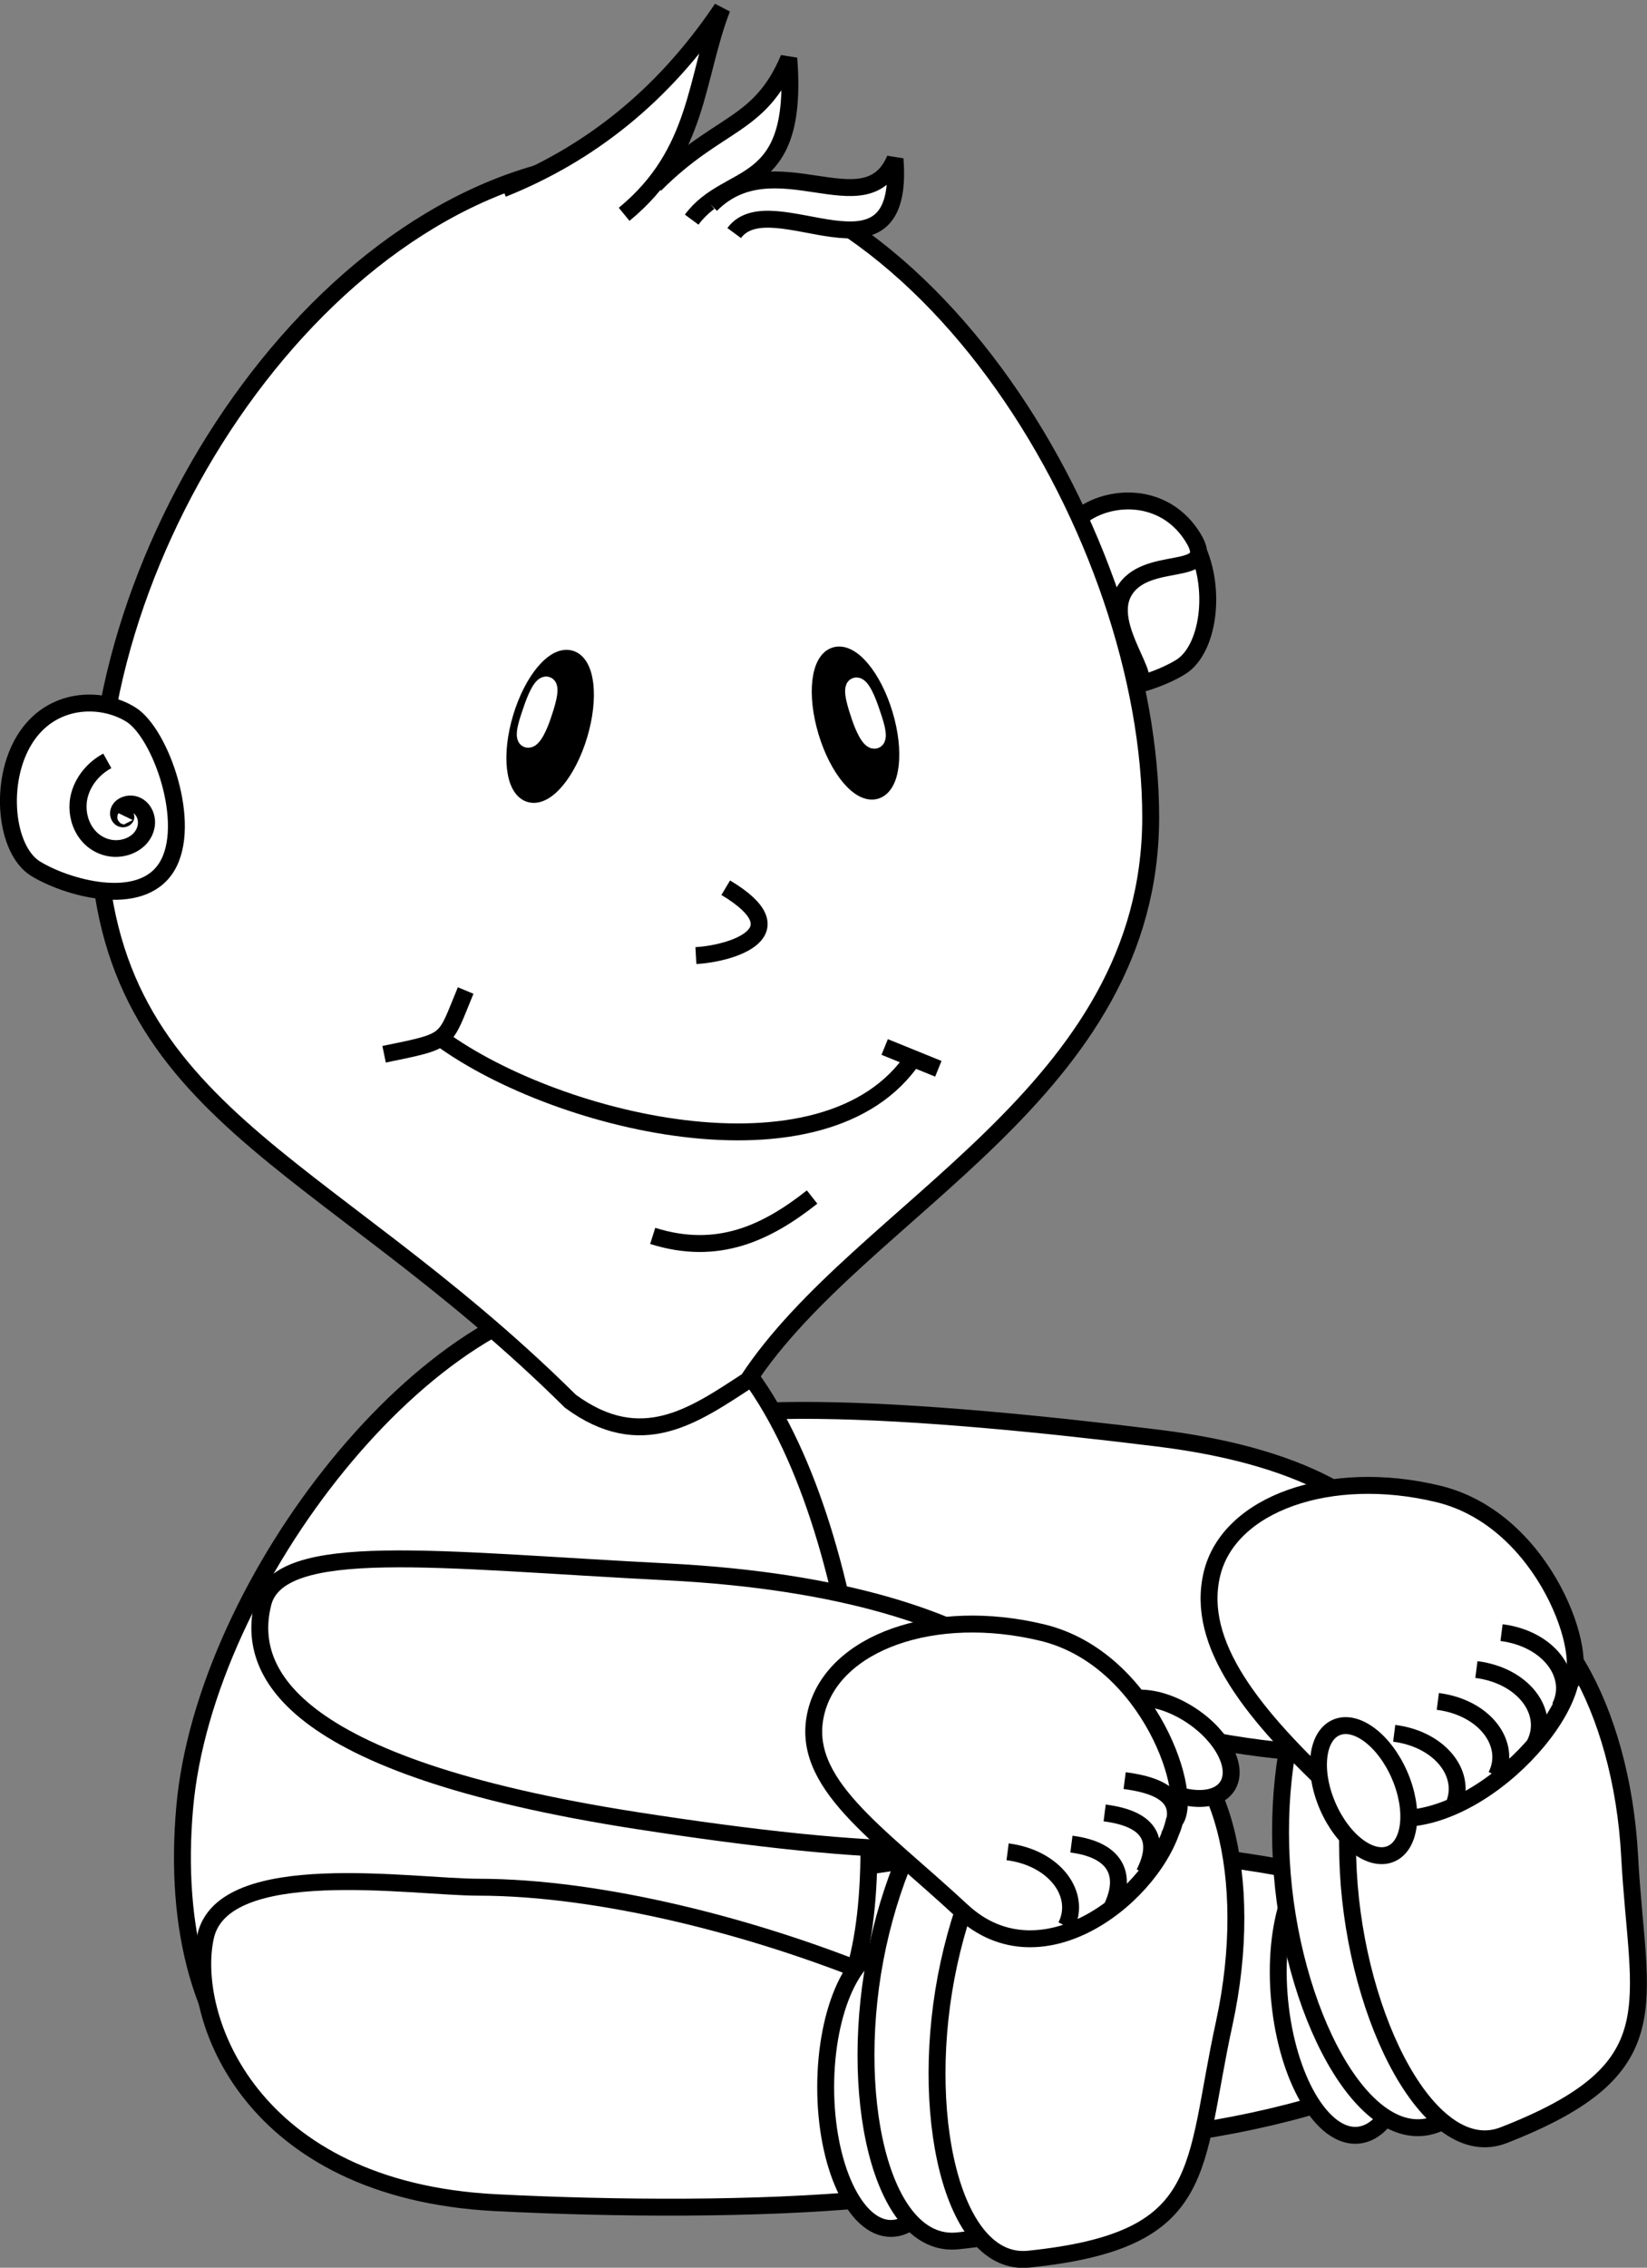
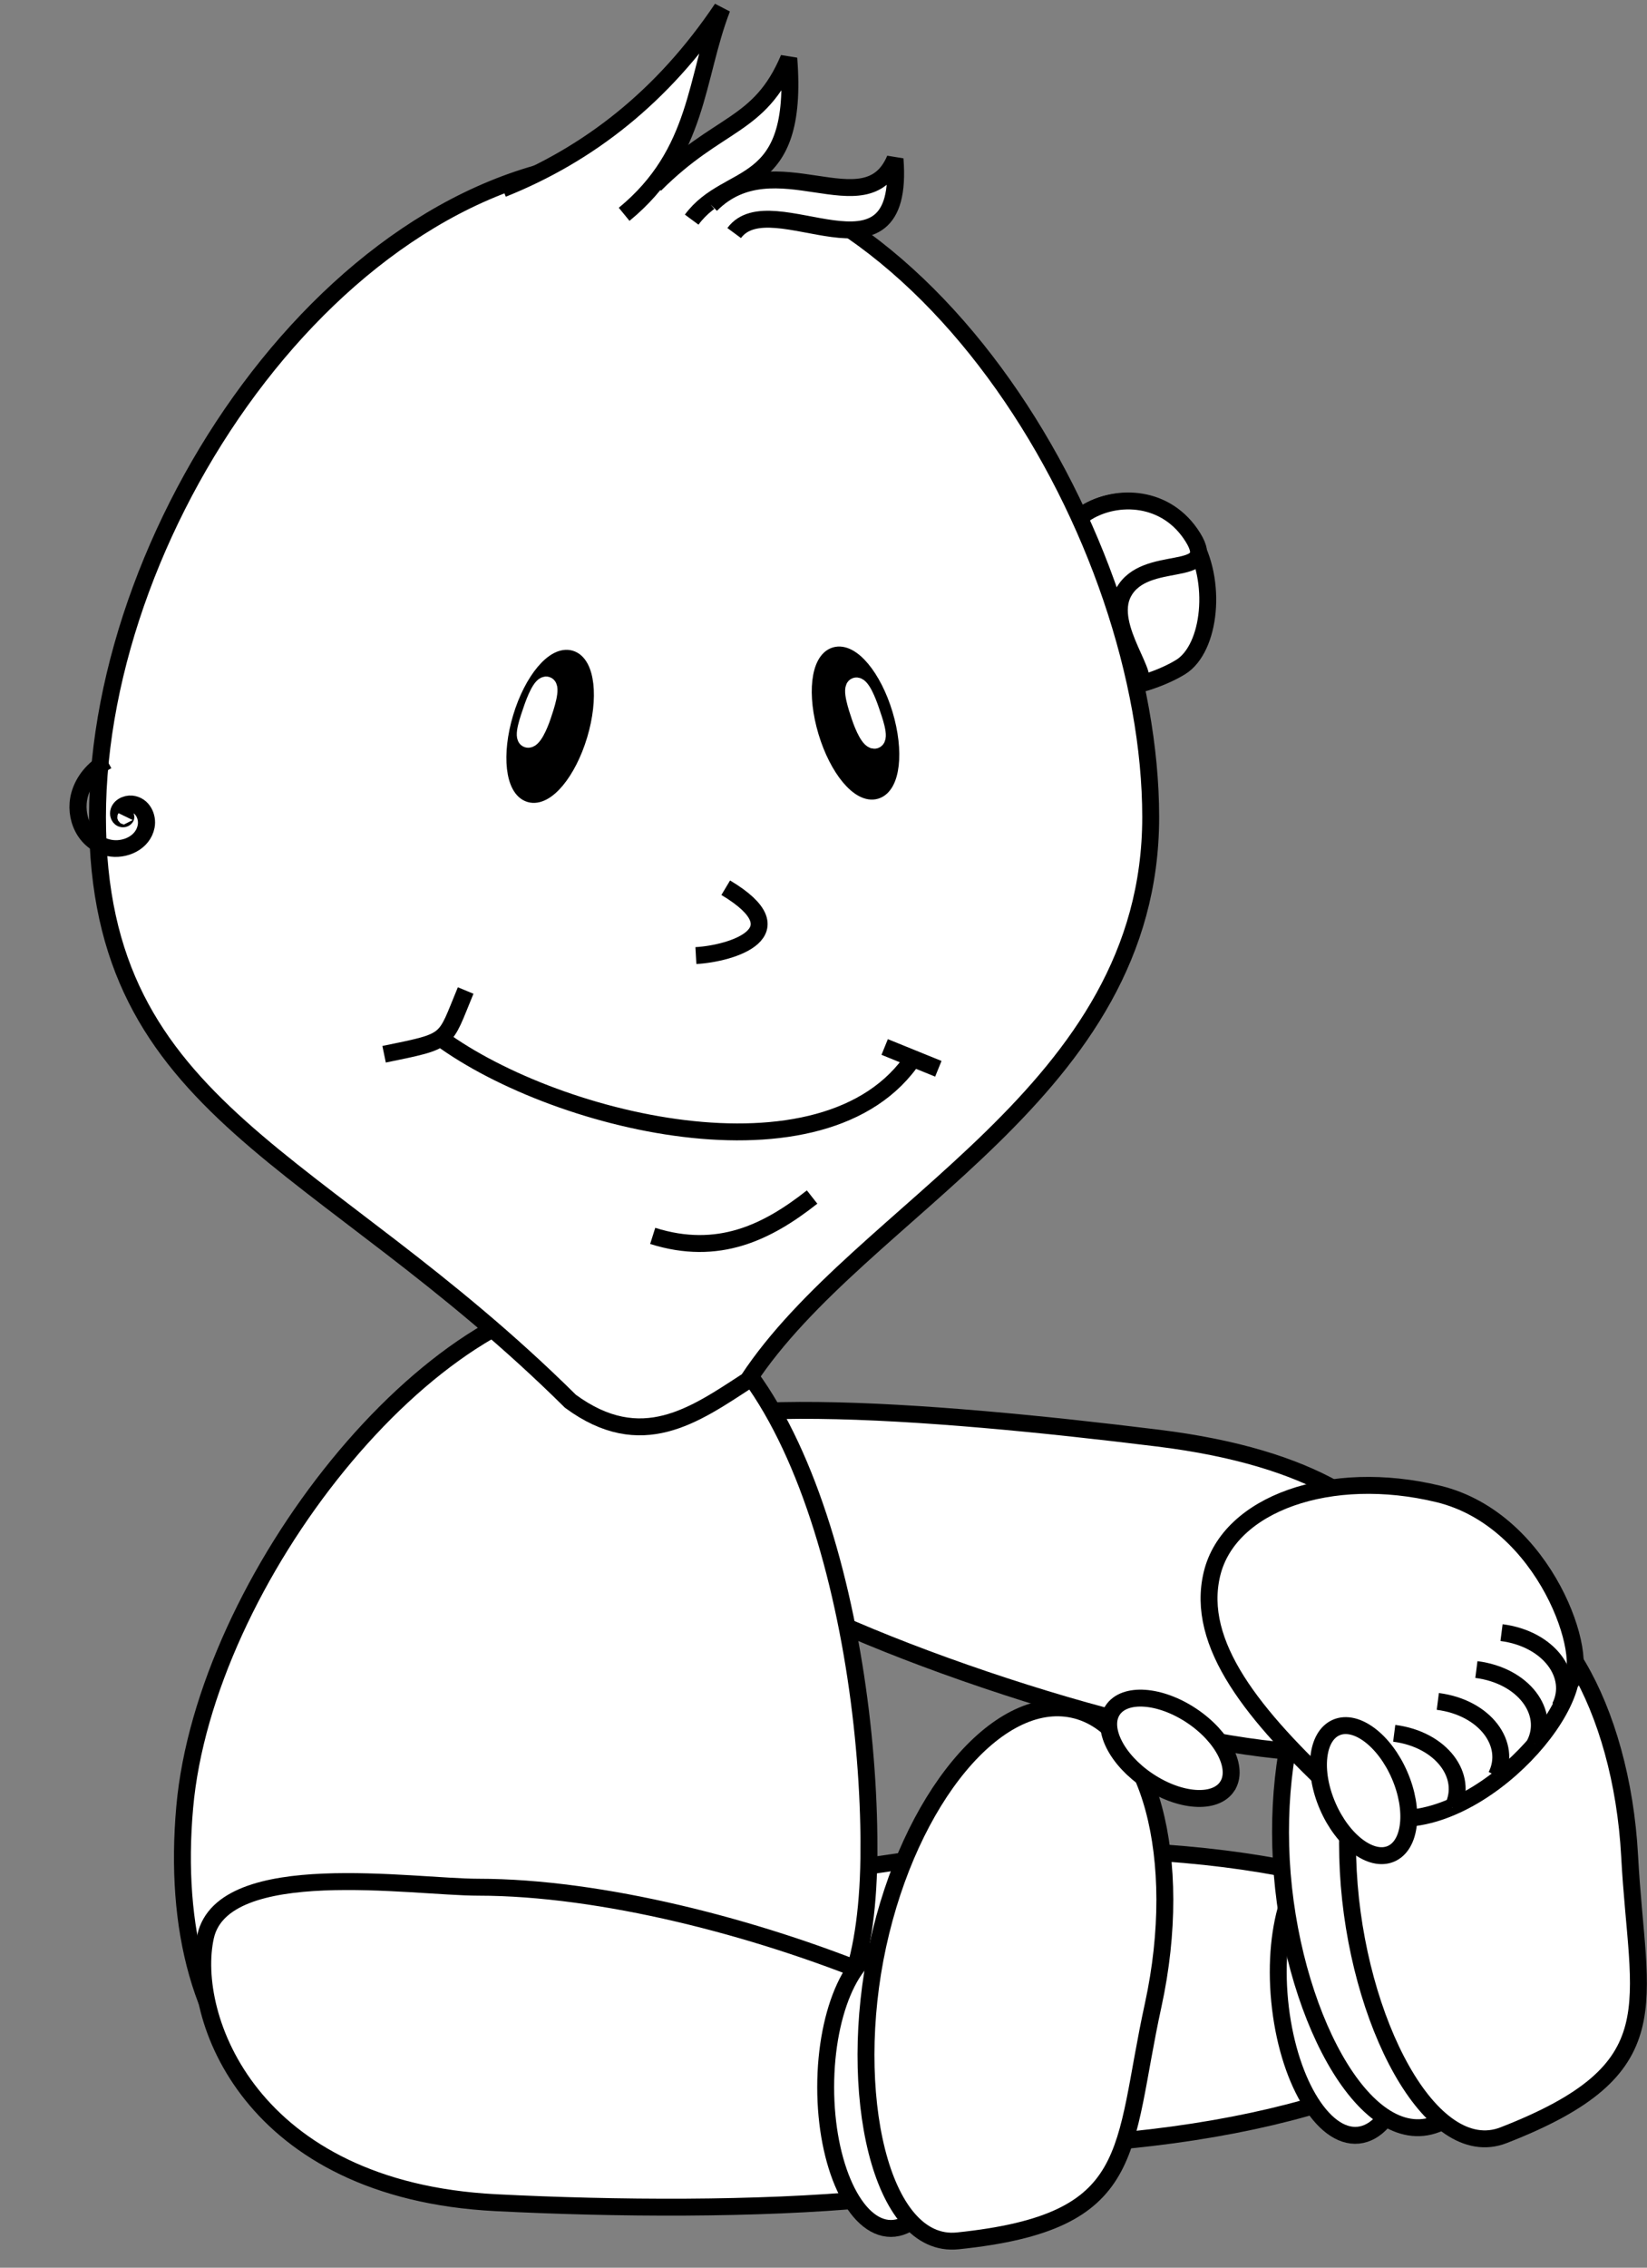
<svg xmlns="http://www.w3.org/2000/svg" viewBox="0 0 701.47 965.11">
  <rect x="0" y="0" width="701.47" height="965.11" fill="#808080" stroke="none" />
  <path d="M631.02 844.18c1.142 34.697-82.952 65.622-187.83 69.073s-190.822-21.877-191.964-56.573 82.952-65.621 187.83-69.073 190.823 21.877 191.965 56.573zM605.19 731.078c-9.093 26.908-92.94 15.109-185.62-16.213-92.684-31.322-159.11-70.305-150.01-97.213 9.093-26.908 126.46-17.59 223.56-5.625 134.46 16.569 121.17 92.143 112.08 119.05z" fill-rule="evenodd" stroke="#000" stroke-width="7.2" fill="#fff" />
  <path d="M370.09 786.278c0 97.044-41.881 104.14-115.71 124.29-129.54 35.337-184.89-38.266-175.71-141.43 8.6-96.662 104.9-218.57 181.43-218.57 76.531 0 110 138.67 110 235.71zM446.99 283.178c11.212 18.113 43.128 8.587 55.874.697 12.746-7.89 15.842-36.836 4.63-54.949s-32.485-18.535-45.23-10.645c-12.747 7.89-26.486 46.784-15.275 64.897z" fill-rule="evenodd" stroke="#000" stroke-width="7.2" fill="#fff" />
  <path d="M447.59 282.978c7.224 11.671 23.045 11.867 36.794 8.42 7.589-1.904-13.656-24.556-5.92-39.15 9.048-17.072 40.842-5.408 29.63-23.52s-32.485-18.536-45.231-10.646c-12.746 7.89-26.485 46.784-15.274 64.897z" fill-rule="evenodd" stroke="#000" stroke-width="7.2" fill="#fff" />
  <path d="M490.09 347.778c0 117.6-123.23 166.01-171.58 239.7-22.81 14.84-45.341 31.078-75.559 8.876-106.73-105.71-201.43-122.34-201.43-248.57 0-126.24 106.13-280 230-280s218.57 162.4 218.57 280z" fill-rule="evenodd" stroke="#000" stroke-width="7.2" fill="#fff" />
  <g fill-rule="evenodd" stroke="#000" stroke-width="7.2" fill="#fff">
    <path d="M458.85 904.998c-7.384 33.921-145.06 37.61-247.59 32.432-104.8-5.292-131.25-79.375-123.71-113.26 7.534-33.876 87.989-21.017 116.17-21.004 104.93.05 262.52 67.913 255.14 101.83z" />
    <path d="M407.22 888.288c0 33.195-12.437 60.104-27.779 60.104s-27.779-26.91-27.779-60.104c0-33.195 12.437-60.104 27.779-60.104s27.779 26.91 27.779 60.104z" />
    <path d="M491.14 853.378c-13.663 62.468-5.606 92.267-83.241 100.3-32.961 3.412-47.607-63.384-34.013-125.83 13.594-62.445 50.862-107.35 83.241-100.3 32.379 7.049 47.607 63.384 34.013 125.83z" />
-     <path d="M521.4 861.158c-13.663 62.468-5.606 92.267-83.241 100.3-32.961 3.412-47.607-63.384-34.013-125.83 13.594-62.445 50.862-107.35 83.241-100.3 32.379 7.049 47.607 63.384 34.013 125.83z" />
  </g>
-   <path d="M455.89 767.478c-6.82 27.572-87.63 22.378-184.31 7.392-151.54-23.49-166.43-64.884-159.61-92.456 6.82-27.572 74.48-18.415 172.19-13.453 150.44 7.64 193.38 66.709 171.73 98.517zM70.99 368.978c-11.212 18.113-43.128 8.587-55.874.697-12.746-7.89-15.842-36.836-4.63-54.949s32.484-18.535 45.23-10.645c12.746 7.89 26.485 46.784 15.274 64.897z" fill-rule="evenodd" stroke="#000" stroke-width="7.2" fill="#fff" />
  <path d="M246.62 312.824c-4.77 15.868-14.148 27.074-20.948 25.03-6.8-2.044-8.447-16.563-3.678-32.431s14.148-27.074 20.948-25.03c6.8 2.044 8.447 16.564 3.678 32.431zM352.06 311.424c4.77 15.868 14.148 27.074 20.948 25.03 6.8-2.044 8.447-16.563 3.678-32.431s-14.148-27.074-20.948-25.03c-6.8 2.044-8.447 16.564-3.678 32.431z" fill-rule="evenodd" stroke="#000" stroke-width="7.2" />
  <path d="M389.29 449.878c-37.477 56.74-155.48 27.666-204.29-10M294.59 93.478c15.752-21.35 45.927-10.31 41.367-68.655-12.478 29.536-29.92 26.667-56.973 53.799" fill-rule="evenodd" stroke="#000" stroke-width="7.2" fill="#fff" />
  <path d="M214.09 80.378c36.611-14.652 68.235-39.277 93.422-76.777-11.448 29.609-9.734 61.412-41.686 87.604M312.69 99.178c15.752-21.349 73.07 26.833 68.51-31.512-12.478 29.536-51.348-7.618-78.401 19.513" fill-rule="evenodd" stroke="#000" stroke-width="7.2" fill="#fff" />
  <path d="M231.09 304.778c-1.29 3.833-4.116 10.591-6.489 9.792-2.373-.799.528-8.659 1.82-12.492 1.29-3.833 4.15-11.305 6.523-10.506 2.373.8-.563 9.373-1.854 13.206zM366.29 305.178c1.29 3.834 4.116 10.591 6.489 9.792 2.373-.799-.528-8.659-1.82-12.492-1.29-3.833-4.15-11.305-6.523-10.506-2.373.8.563 9.373 1.854 13.206z" fill-rule="evenodd" stroke="#fff" stroke-width="7.2" fill="#fff" />
  <path d="M277.99 525.978c27.868 8.79 48.761-1.464 67.89-16.534M163.59 448.678c28.617-5.91 25.382-4.647 34.738-27.13M376.79 445.578l22.854 9.281" fill-rule="evenodd" stroke="#000" stroke-width="7.2" fill="#fff" />
  <path d="M-84.348 177.57c.006.006-.012.015-.015.015-.046.01-.064-.055-.059-.089.019-.117.166-.145.26-.112.221.076.262.357.174.546-.168.36-.64.416-.96.24-.54-.295-.61-1.02-.311-1.511.462-.759 1.505-.847 2.208-.386.456.299.76.79.856 1.324" transform="matrix(-3.665 -10.921 11.267 -3.78 -2256.53 97.478)" stroke="#000" stroke-width=".615" fill="none" />
  <g fill-rule="evenodd" stroke="#000" stroke-width="7.2" fill="#fff">
    <path d="M522.661 760.284c-5.102 7.661-20.155 6.603-33.62-2.364-13.467-8.967-20.247-22.448-15.145-30.11 5.102-7.662 20.156-6.604 33.621 2.363 13.467 8.968 20.247 22.448 15.144 30.11z" />
-     <path d="M500.04 775.318c-7.241 29.906-55.678 70.123-90.357 37.9-35.908-33.363-69.356-54.516-62.115-84.422s50.409-45.119 96.418-33.979 65.316 70.797 56.054 80.5zM454.03 819.748c6.74-13.363-4.687-29.061-24.883-31.65M473.21 812.478c6.74-13.363 3.313-25.061-16.883-27.65M487.36 797.208c6.74-13.363 3.313-23.061-16.883-25.65M497.88 781.458c6.74-13.363 1.313-21.061-18.883-23.65" />
  </g>
  <g fill-rule="evenodd" stroke="#000" stroke-width="7.2" fill="#fff">
    <path d="M600.318 846.2c3.207 33.039-6.573 61.023-21.843 62.505s-30.248-24.1-33.455-57.139c-3.207-33.04 6.573-61.024 21.843-62.506s30.249 24.1 33.455 57.14z" />
    <path d="M665.543 785.224c3.367 63.855 19.028 90.456-53.708 118.763-30.88 12.018-62.692-48.515-66.12-112.328-3.427-63.815 20.619-116.988 53.708-118.763 33.089-1.777 62.692 48.514 66.12 112.328z" />
    <path d="M694.074 789.96c3.367 63.855 19.028 90.456-53.708 118.763-30.88 12.019-62.692-48.515-66.12-112.328-3.427-63.815 20.618-116.988 53.708-118.763 33.089-1.777 62.692 48.515 66.12 112.328z" />
  </g>
  <g fill-rule="evenodd" stroke="#000" stroke-width="7.2" fill="#fff">
    <path d="M668.67 716.298c-7.241 29.906-64.249 79.408-98.929 47.186-35.908-33.363-60.785-63.802-53.544-93.708s50.409-45.119 96.418-33.979 65.316 70.797 56.054 80.5z" />
    <path d="M592.461 788.93c-8.442 3.67-20.515-5.384-26.965-20.22-6.45-14.838-4.835-29.84 3.607-33.51 8.442-3.67 20.516 5.383 26.965 20.22 6.45 14.837 4.836 29.84-3.607 33.51zM618.69 769.318c6.74-13.363-4.687-29.061-24.883-31.65M637.26 755.748c6.74-13.363-4.687-29.061-24.883-31.65M653.69 742.178c6.74-13.363-4.687-29.061-24.883-31.65M664.4 726.468c6.74-13.363-4.687-29.061-24.883-31.65" />
  </g>
  <path d="M296.39 406.678c15.38-.859 44.443-9.909 12.705-28.878" stroke="#000" stroke-width="7.2" fill="none" />
</svg>